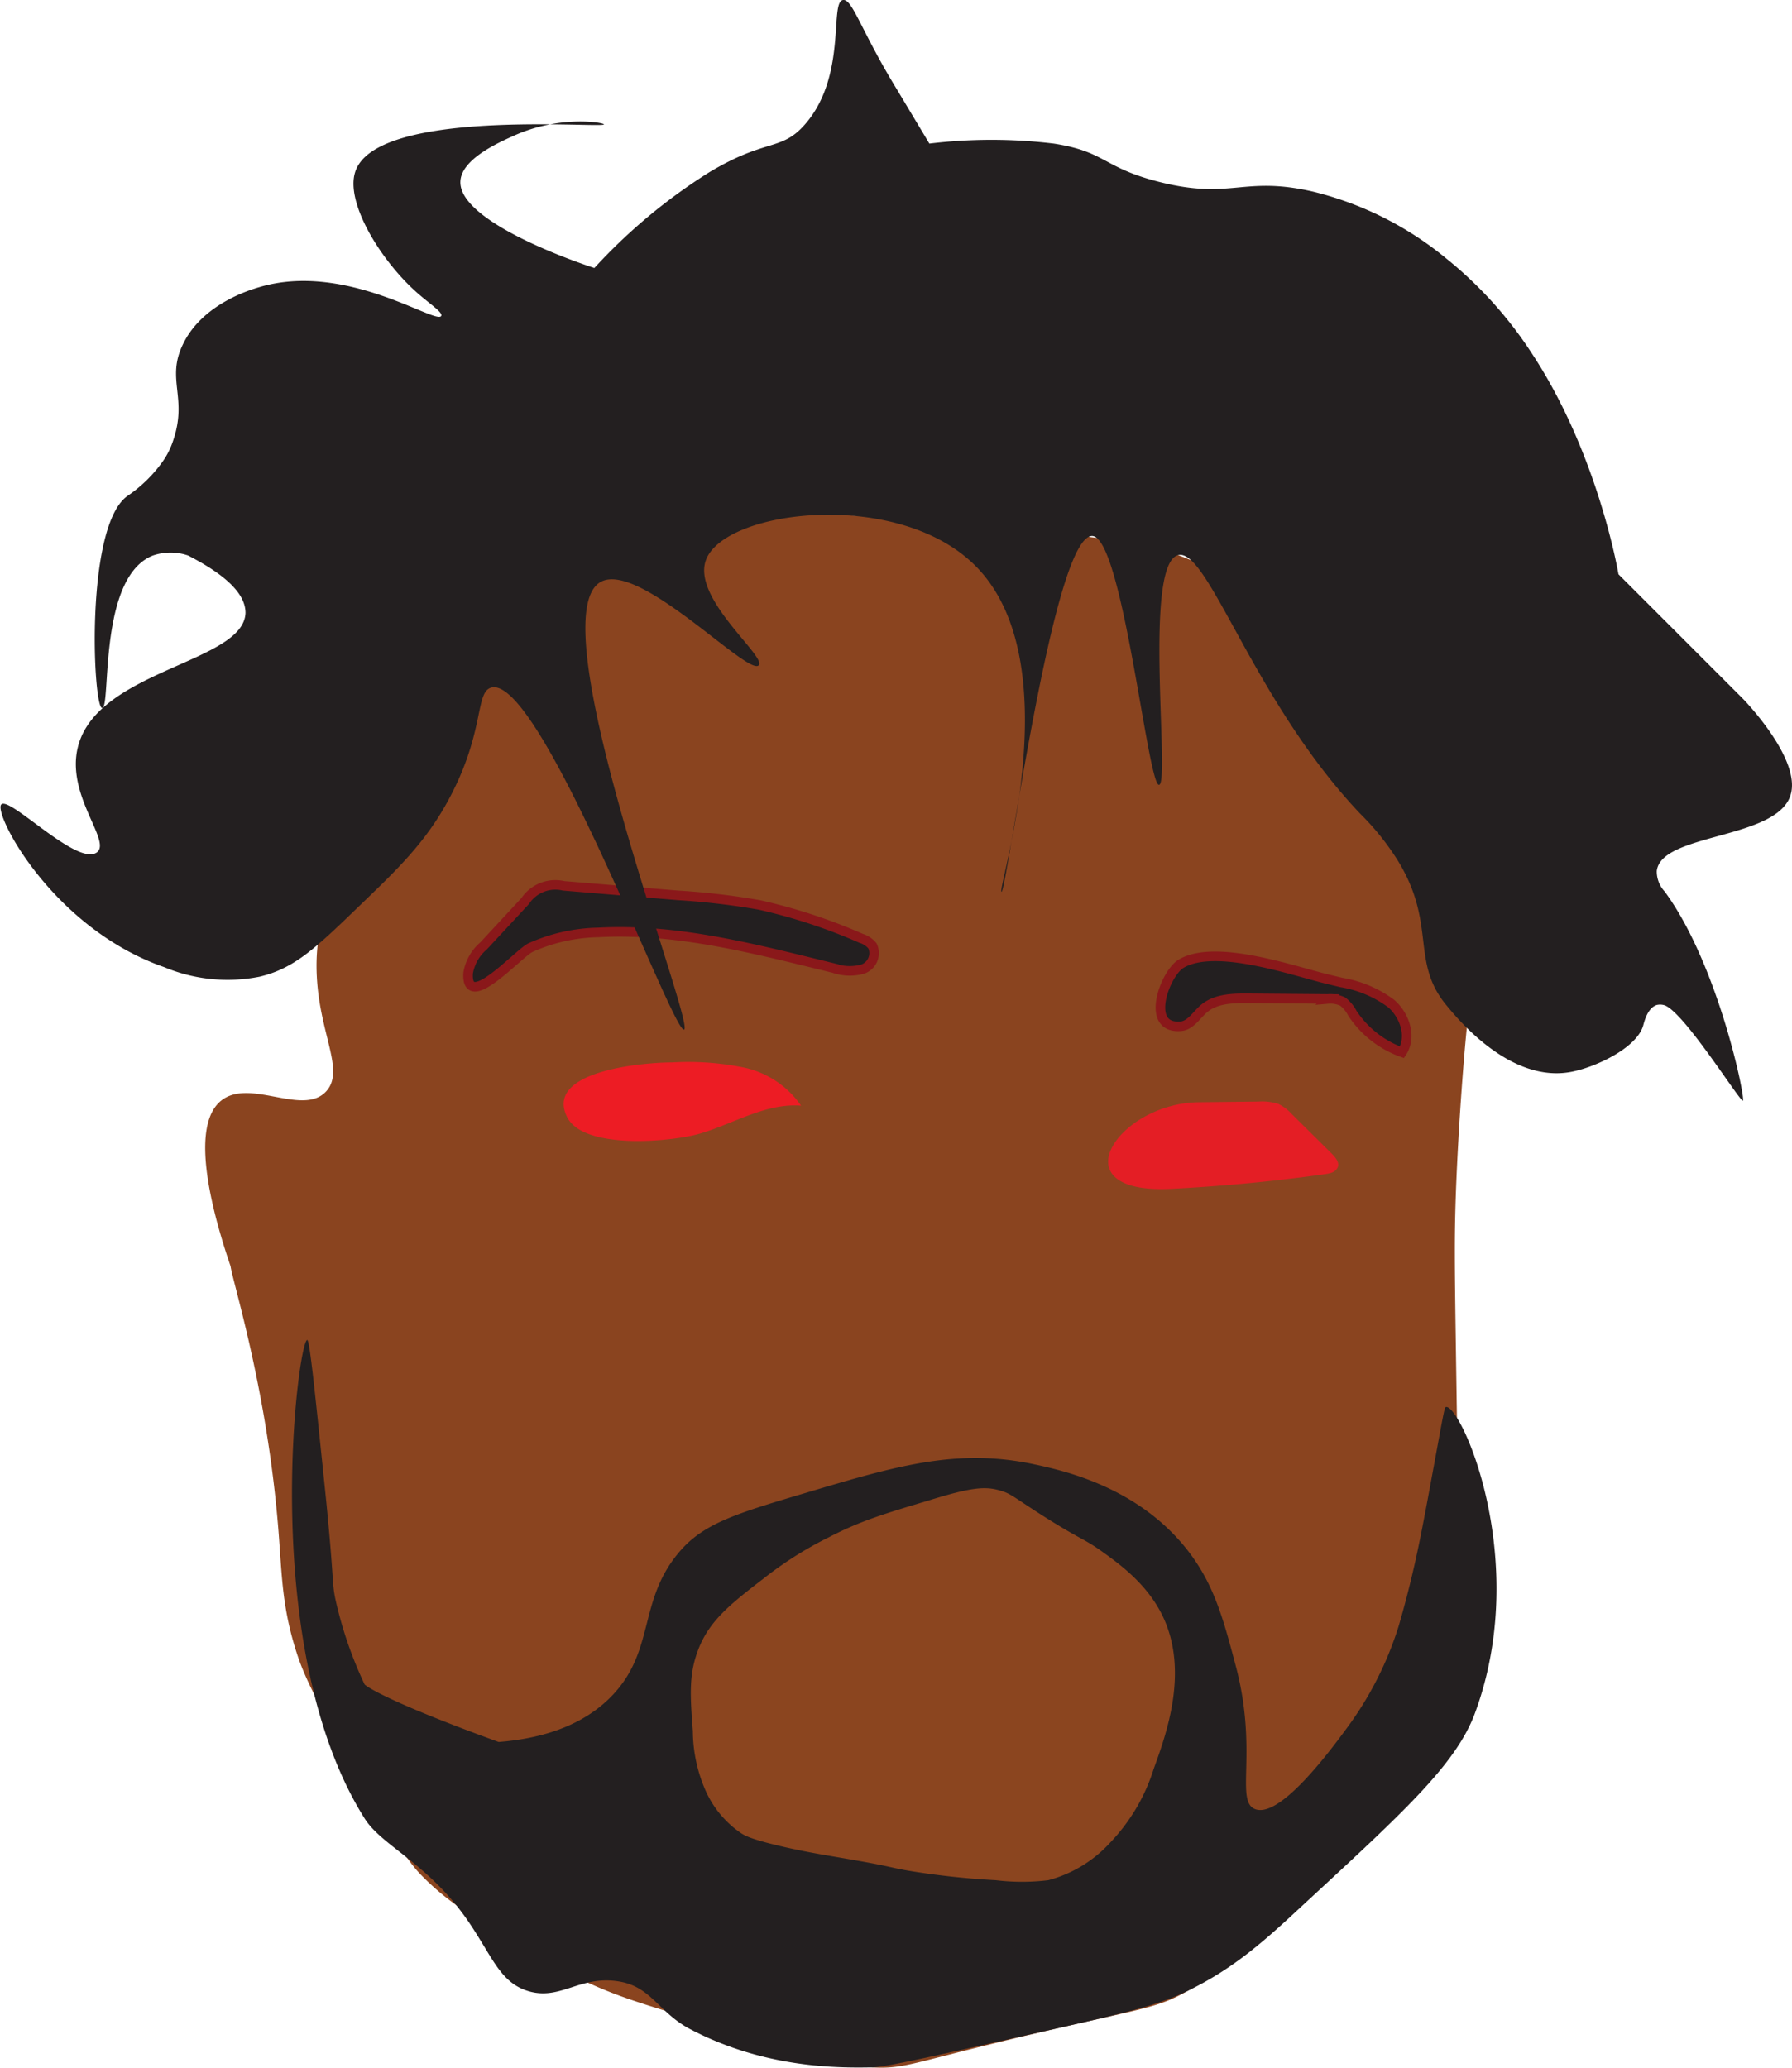
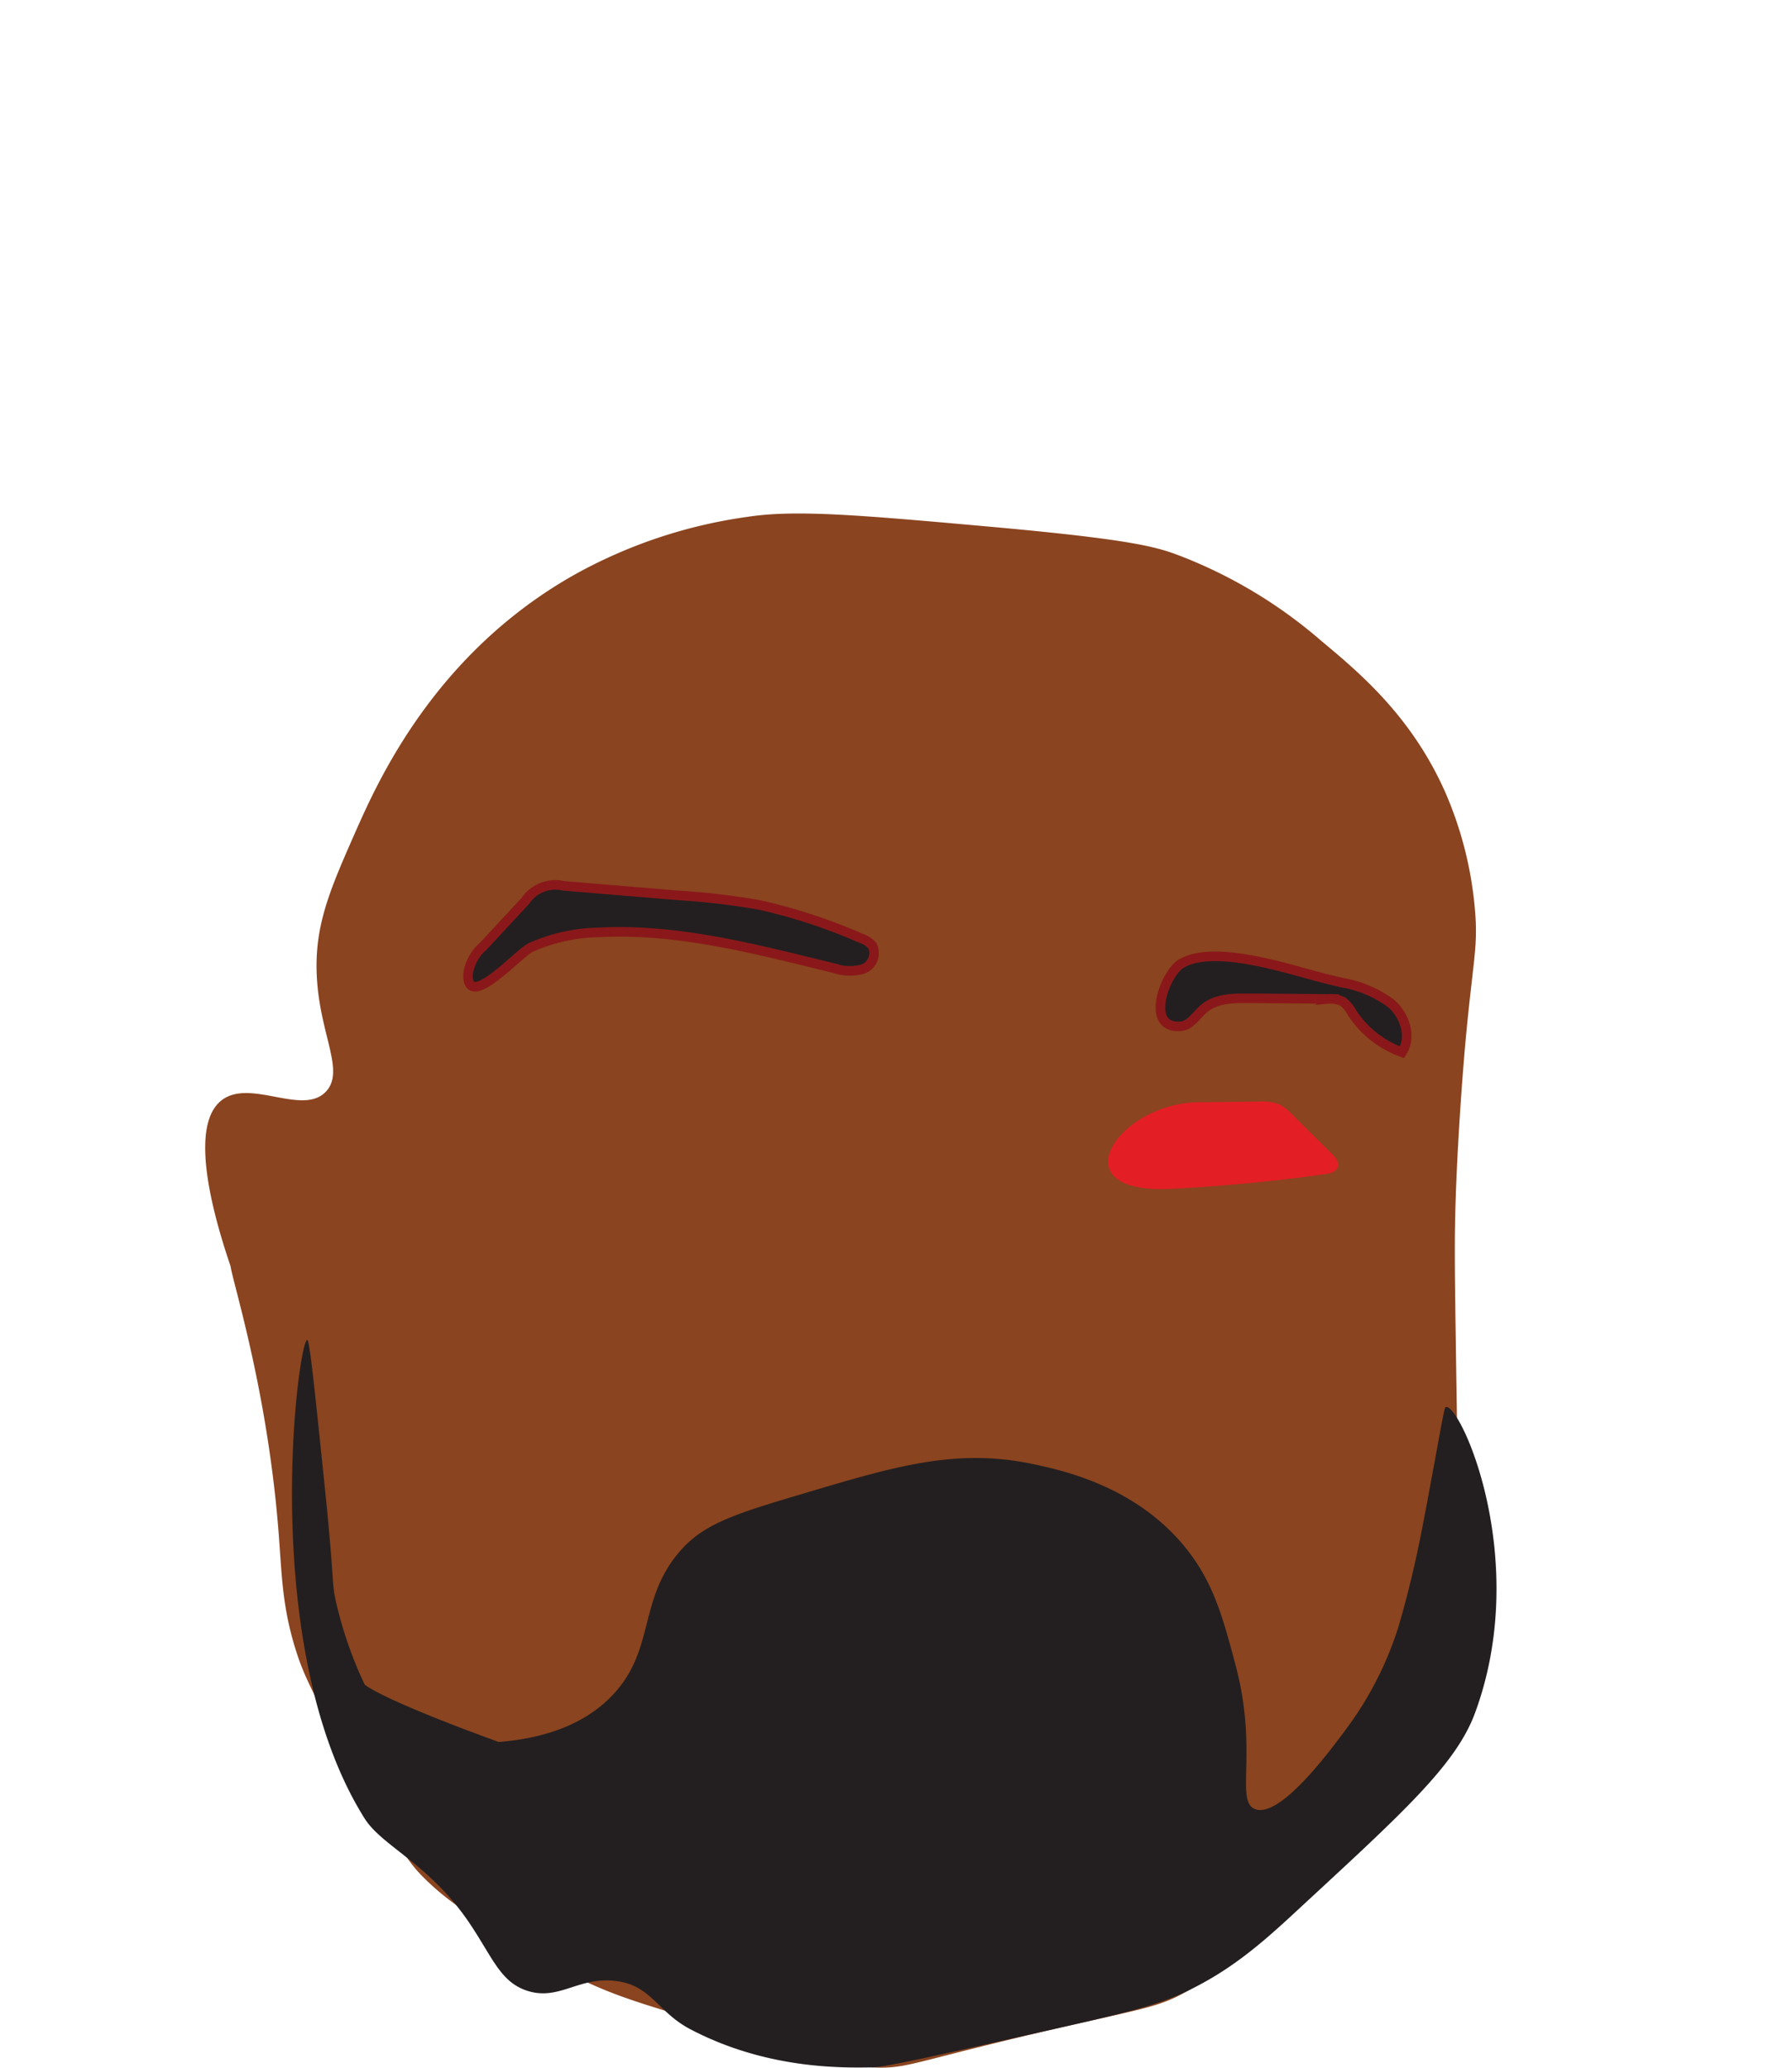
<svg xmlns="http://www.w3.org/2000/svg" viewBox="0 0 187.23 216.03">
  <defs>
    <style>.cls-1{fill:#8a441f;}.cls-2{fill:#e41e25;}.cls-3,.cls-6{fill:#231f20;}.cls-4{fill:#8b451f;}.cls-5{fill:#ed1c24;}.cls-6{stroke:#8a181a;stroke-miterlimit:10;}.cls-7{fill:#129f49;}</style>
  </defs>
  <g id="face_base" data-name="face base">
    <path class="cls-1" d="M307,275c-14.74,8.28-20.66,21.71-23,27-2.58,5.86-4.27,9.67-4,15,.3,6.09,2.94,9.83,1,12-2.42,2.7-8-1.42-11,1-5.37,4.36,4,25,4,25s-2.57-8.1-3-8,3.73,11.9,5,28c.37,4.71.36,8.07,2,13,.9,2.71,2.6,5.81,6,12,4.66,8.49,6.09,10.08,7,11,2.26,2.3,4.38,3.67,8,6a75.87,75.87,0,0,0,9,5c3.27,1.51,5.9,2.42,15,5,9.26,2.63,13.88,3.94,15,4,3.72.19,3.91-.5,19-4,9.59-2.22,11-2.29,14-4s5.41-4.19,10-9a80.26,80.26,0,0,0,10-12,56.94,56.94,0,0,0,7-14c1.57-4.88,1.38-7.24,1-33-.12-8.07-.14-10.84,0-15,.29-8.25,1-16,1-16,.81-8.82,1.35-10,1-14a39,39,0,0,0-3-12c-3.52-8.1-9.06-12.71-13-16a50,50,0,0,0-15-9c-2.41-.9-5.13-1.67-20-3-13.29-1.19-20-1.77-25-1A51.79,51.79,0,0,0,307,275Z" transform="translate(-246.9 -215)" />
  </g>
  <g id="right_eye" data-name="right eye">
    <path class="cls-2" d="M372.15,330.16l6.24-.07a5.51,5.51,0,0,1,2.08.25,4.36,4.36,0,0,1,1.34,1l4.19,4.15c.44.44.92,1,.63,1.54s-.94.59-1.54.68c-5.24.73-10.53,1.23-15.83,1.5C357.33,339.8,363.67,330.26,372.15,330.16Z" transform="translate(-246.9 -215)" />
  </g>
  <g id="beard_base" data-name="beard base">
    <path class="cls-3" d="M279,355c.24,0,.73,4.69,1.7,14.08.18,1.73.3,2.92.3,2.92.84,8.54.56,8.22.95,10.12A42.24,42.24,0,0,0,285,391h0s1.39,1.41,14,6c3.76-.3,8.63-1.36,12-5,4.4-4.75,2.54-9.9,7-15,2.52-2.88,6-3.92,13-6,9.56-2.85,15.92-4.74,24-3,3,.65,10.82,2.34,16,9,2.74,3.53,3.7,7.1,5,12,2.37,8.9-.07,14.13,2,15,2.6,1.09,7.95-6.18,9.67-8.52A35.79,35.79,0,0,0,393,385c.13-.43.25-.86.49-1.72,1.24-4.51,1.89-8,2.51-11.28,1.8-9.69,1.79-10,2-10,1.59-.12,8.88,16.11,3,32-2.05,5.53-7.81,10.64-19,21-3.81,3.53-6.79,5.95-11,8-3.15,1.53-6.81,2.38-14,4-11.74,2.65-17.64,4-19,4-3.22.05-11.06.18-19-4-3.26-1.72-4-4.34-7.27-4.95-4.23-.78-6.26,2.06-9.73.95-2.8-.9-3.61-3.43-6-7-4.18-6.25-9.15-8.07-11-11C273.77,387.16,278.05,355,279,355Z" transform="translate(-246.9 -215)" />
  </g>
  <g id="mouth_base" data-name="mouth base">
-     <path class="cls-4" d="M319.75,387.63c-.89,2.49-.73,4.69-.46,8.24a15.62,15.62,0,0,0,1.37,6.3,10.57,10.57,0,0,0,3.67,4.36c.43.28,1.13.67,4.59,1.46,2.88.65,4.59.88,7.79,1.45,3.51.63,2.89.61,5.05,1a82.69,82.69,0,0,0,9.17,1,22.57,22.57,0,0,0,5.5,0,13.37,13.37,0,0,0,6.42-3.88,19.64,19.64,0,0,0,4.59-7.75c1.33-3.66,3.71-10.23.92-16-1.64-3.37-4.56-5.45-6.42-6.78s-2.21-1.18-6.42-3.88c-2.72-1.74-3-2.1-4.13-2.42-1.55-.46-3-.34-7.34,1-4.83,1.45-7.24,2.17-10.55,3.88a38.8,38.8,0,0,0-6.88,4.36C323.06,382.71,320.88,384.45,319.75,387.63Z" transform="translate(-246.9 -215)" />
-   </g>
+     </g>
  <g id="left-eye">
-     <path class="cls-5" d="M317.13,326a29.2,29.2,0,0,1,7.42.52,9.76,9.76,0,0,1,6.05,4c-3.66-.29-7,1.86-10.54,2.91-2.83.85-12.21,1.77-13.92-1.74C303.76,326.86,314.16,326,317.13,326Z" transform="translate(-246.9 -215)" />
-   </g>
+     </g>
  <g id="Eyebrows">
    <path class="cls-6" d="M302.34,314a18.05,18.05,0,0,1,7.08-1.58c8.31-.45,16.5,1.76,24.59,3.73a5.1,5.1,0,0,0,3,.11,1.77,1.77,0,0,0,1.05-2.43,2.47,2.47,0,0,0-1.18-.79,57.9,57.9,0,0,0-10.62-3.49,75.22,75.22,0,0,0-8.48-1l-12-1a3.78,3.78,0,0,0-4,1.58l-4.35,4.69a4.79,4.79,0,0,0-1.62,2.85C295.56,320.84,301.07,314.59,302.34,314Z" transform="translate(-246.9 -215)" />
    <path class="cls-6" d="M370.3,322.22c1-.1,1.61-1.17,2.39-1.84,1.24-1.05,3-1.09,4.63-1.08l8.33.07a3,3,0,0,1,1.55.28,3.73,3.73,0,0,1,1,1.22,10.47,10.47,0,0,0,5.18,4.07c1.05-1.59.3-3.85-1.13-5.09a12,12,0,0,0-5.2-2.2l-1.54-.37c-3.64-.89-11.64-3.71-15.21-1.59C368.59,316.73,366.45,322.57,370.3,322.22Z" transform="translate(-246.9 -215)" />
  </g>
  <g id="hair">
-     <path class="cls-3" d="M318.37,322.57c1.22-.44-15.42-43-8.71-46.77,4-2.23,15.4,9.88,16.51,8.71.85-.91-7-7-5.51-11,1.92-5.24,19.85-7.47,28,.46C359,284,351,308.09,351.54,308.17S356.9,271,361,271c3.18,0,5.82,26.13,7,26s-1.69-23.1,2-24c3.13-.76,7.83,15.21,19,27a27,27,0,0,1,4,5c4,6.6,1.26,10.45,5,15,1.24,1.51,6.69,8.15,13,7,2.53-.46,6.89-2.48,7.58-4.84.11-.38.44-1.85,1.42-2.16a1.53,1.53,0,0,1,.7,0c1.94.38,8,10.14,8.3,10s-2.55-14.19-8.16-21.84A3.08,3.08,0,0,1,420,306c.46-4,12.65-3.25,14-8,1.08-3.78-5-10-5-10l-13-13s-2.07-12.45-9-23a42.23,42.23,0,0,0-9-10,34.87,34.87,0,0,0-14-7c-7.29-1.65-8.44.92-16-1-5.91-1.5-5.52-3.15-11-4a54.24,54.24,0,0,0-13,0l-3.26-5.44-.53-.88c-3.38-5.64-4.27-8.77-5.21-8.68-1.48.13.46,7.92-4,13-2.49,2.84-4,1.4-10,5a58.3,58.3,0,0,0-12,10s-14.09-4.49-14-9c.05-2.33,3.87-4.05,5.52-4.79C305.34,227,310,227.8,310,228c0,.44-23.93-1.77-26,5-1,3.19,2.65,9.19,6.45,12.56,1.33,1.18,2.73,2.07,2.55,2.44-.47,1-9.94-5.7-19-3-1,.29-6,1.78-8,6-1.76,3.64.52,5.53-1,10a8.19,8.19,0,0,1-1.09,2.2,14.56,14.56,0,0,1-3.64,3.58c-4.53,3.05-3.66,22.18-2.7,22.19s-.47-13.67,5.31-15.93a5.68,5.68,0,0,1,3.67,0c4.89,2.51,6,4.51,6,6-.19,5.21-15.49,5.93-17.51,14-1.27,5.05,3.51,9.81,2,11-2,1.57-9.1-5.86-10-5s5.27,12.91,17,17a17.19,17.19,0,0,0,10,1c3.56-.85,5.76-2.91,10-7s7.42-7,10-12c3.51-6.78,2.52-10.76,4.19-11.2C303.36,285.46,317.22,323,318.37,322.57Z" transform="translate(-246.9 -215)" />
    <path class="cls-7" d="M677,374" transform="translate(-246.9 -215)" />
-     <path class="cls-7" d="M571.06,386.78" transform="translate(-246.9 -215)" />
    <path class="cls-7" d="M515.11,294.6" transform="translate(-246.9 -215)" />
    <path class="cls-7" d="M503.18,304.23" transform="translate(-246.9 -215)" />
    <path class="cls-7" d="M511,289.55" transform="translate(-246.9 -215)" />
  </g>
</svg>